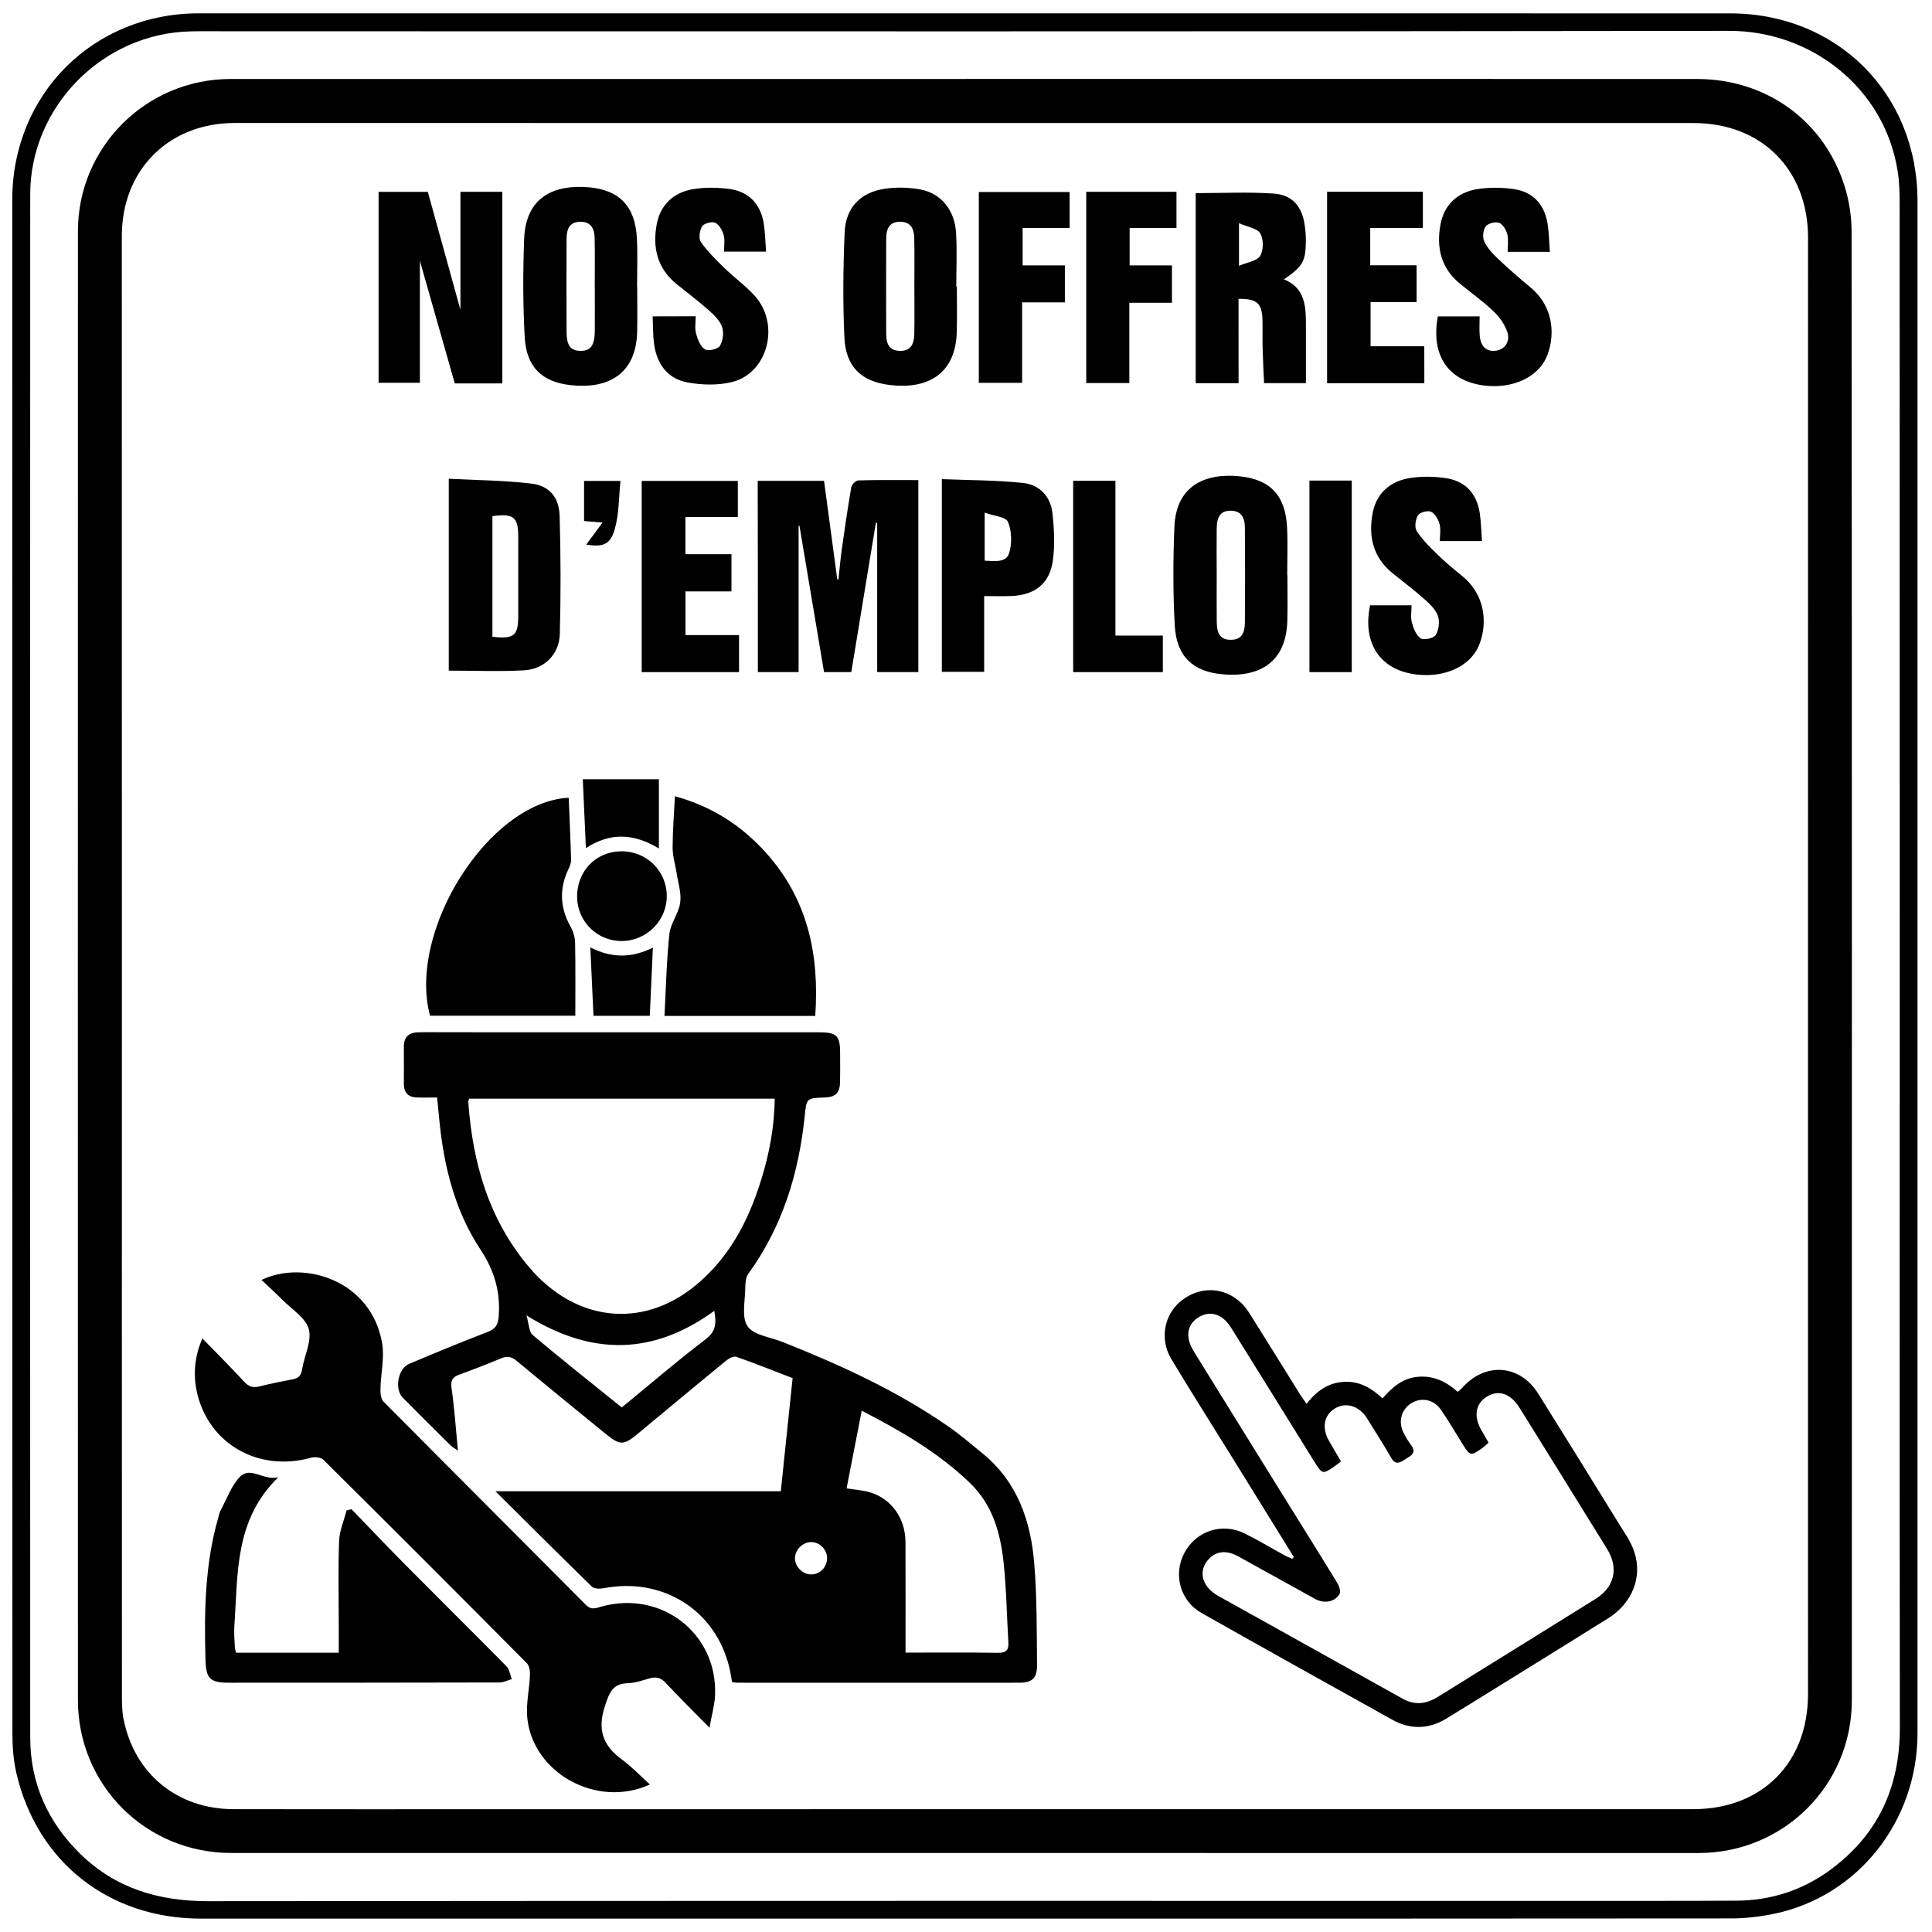
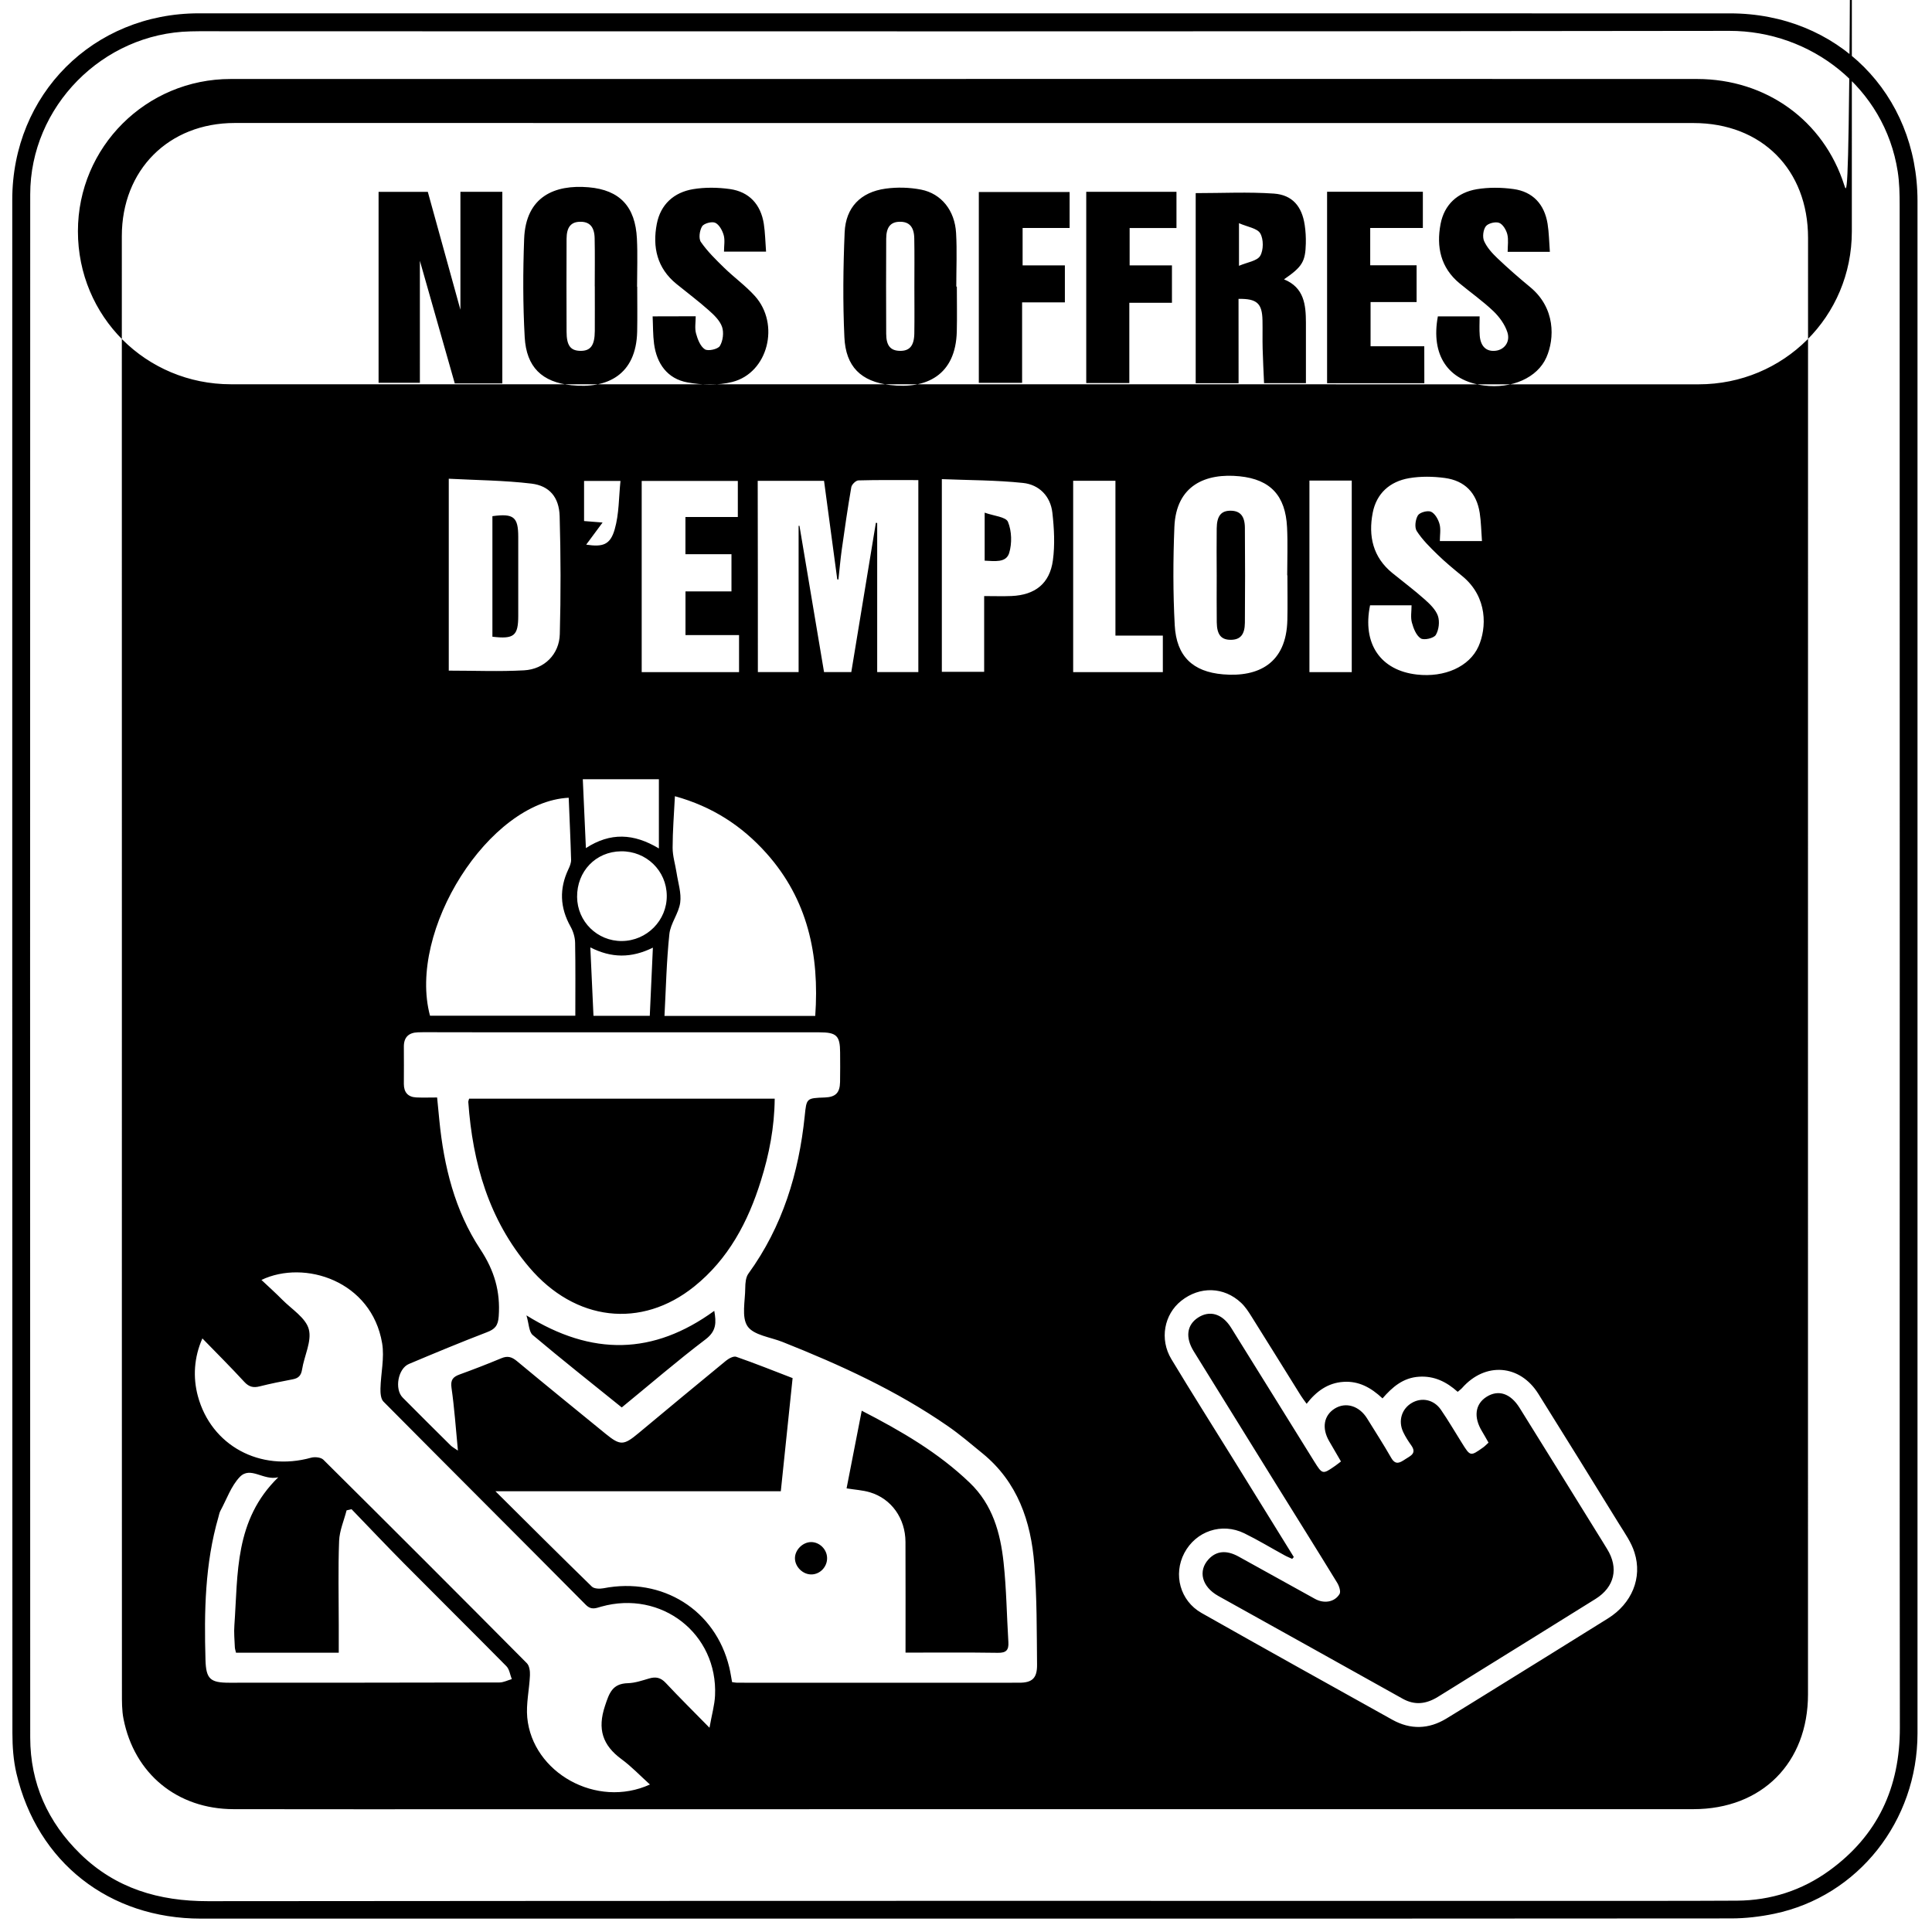
<svg xmlns="http://www.w3.org/2000/svg" version="1.1" id="Calque_1" x="0px" y="0px" viewBox="0 0 379.84 379.84" style="enable-background:new 0 0 379.84 379.84;" xml:space="preserve">
-   <path d="M376.99,39.53c0-21.11-15.78-36.9-36.86-36.9C239.78,2.62,139.44,2.62,39.09,2.62c-20.75,0-36.68,15.91-36.68,36.67  C2.41,139.78,2.4,240.27,2.44,340.75c0,2.64,0.19,5.34,0.79,7.9c4.1,17.5,18.24,28.56,36.29,28.56c49.92,0,99.84,0,149.76,0  c50.35,0,100.7,0.01,151.05-0.04c2.84,0,5.73-0.34,8.51-0.92c16.45-3.43,28.15-18.21,28.15-35.48  C377,240.36,377,139.94,376.99,39.53z M359.63,367.78c-5.36,3.88-11.46,5.85-18.12,5.9c-6.17,0.04-12.34,0.04-18.51,0.04  c-94.03,0-188.07-0.03-282.1,0.06c-9.64,0.01-18.14-2.49-25.1-9.28c-6.4-6.24-9.85-13.9-9.86-22.88  c-0.03-101.13-0.03-202.27,0-303.4c0-17.25,14.24-31.66,31.51-32.05c2.44-0.06,4.88-0.02,7.32-0.02c98.41,0,196.82,0.07,295.22-0.08  c15.98-0.03,30.55,11.14,33.11,27.66c0.34,2.18,0.38,4.43,0.38,6.64c0.02,49.85,0.02,99.7,0.02,149.55  c0,49.92-0.04,99.84,0.02,149.76C373.54,351.43,369.16,360.88,359.63,367.78z M362.6,36.43c-4.08-12.79-15.42-20.89-28.94-20.9  c-47.91-0.02-95.82-0.01-143.73-0.01c0,0,0,0,0,0.01c-48.2,0-96.39-0.01-144.59,0c-16.58,0-30.02,13.36-30.02,29.94  c-0.02,96.25-0.02,192.5,0,288.75c0,16.76,13.38,30.08,30.1,30.08c96.18,0.01,192.35,0.01,288.53,0.01  c16.73,0,30.13-13.32,30.13-30.05c0.02-96.25,0.02-192.5-0.05-288.75C364.03,42.48,363.53,39.32,362.6,36.43z M355.46,333.11  c0,13.46-9.05,22.57-22.52,22.58c-78.17,0.01-156.34,0.01-234.52,0.01c-17.5,0-35,0.03-52.5-0.01  c-11.08-0.02-19.52-6.96-21.64-17.76c-0.33-1.67-0.31-3.42-0.31-5.14c-0.02-47.69-0.01-95.38-0.01-143.08  c0-47.76,0-95.53-0.01-143.29c0-13,9.2-22.24,22.2-22.24c71.29,0,142.58,0.01,213.86,0.01c24.31,0,48.62,0,72.94,0  c13.42,0,22.52,9.18,22.52,22.57C355.45,142.2,355.46,237.65,355.46,333.11z M193.2,285.77c-2.27-1.86-4.51-3.78-6.92-5.44  c-10.07-6.96-21.13-12.01-32.46-16.51c-2.38-0.94-5.64-1.31-6.85-3.07c-1.22-1.79-0.46-4.97-0.45-7.55c0.01-0.94,0.1-2.08,0.62-2.8  c6.71-9.25,9.91-19.75,11.07-30.97c0.36-3.53,0.33-3.53,3.95-3.66c2.11-0.08,2.96-0.9,3-3.04c0.04-1.94,0.02-3.87,0.01-5.81  c-0.01-3.3-0.7-3.96-4.07-3.96c-24.6,0-49.19,0-73.79-0.01c-1.72,0-3.44-0.05-5.16,0.01c-1.78,0.06-2.77,0.95-2.75,2.84  c0.03,2.44,0,4.88,0,7.31c0,1.63,0.79,2.57,2.44,2.65c1.28,0.06,2.56,0.01,4.1,0.01c0.17,1.67,0.31,3.09,0.44,4.51  c0.89,9.02,3.04,17.75,8.05,25.33c2.77,4.19,3.97,8.3,3.62,13.19c-0.13,1.85-0.74,2.52-2.34,3.13c-5.14,1.97-10.23,4.09-15.31,6.23  c-2.15,0.9-2.88,4.94-1.23,6.61c3.13,3.16,6.28,6.29,9.44,9.42c0.32,0.31,0.74,0.53,1.42,1c-0.42-4.36-0.69-8.36-1.26-12.32  c-0.23-1.59,0.29-2.17,1.61-2.65c2.76-1,5.49-2.06,8.2-3.19c1.22-0.51,2.05-0.26,3.05,0.57c5.78,4.81,11.63,9.55,17.46,14.31  c2.85,2.32,3.53,2.29,6.43-0.13c5.73-4.77,11.46-9.54,17.22-14.26c0.54-0.44,1.48-0.95,2-0.77c3.69,1.28,7.32,2.74,11.09,4.19  c-0.78,7.48-1.53,14.73-2.32,22.25c-18.61,0-37.03,0-56.1,0c6.62,6.58,12.75,12.7,18.95,18.74c0.45,0.44,1.55,0.47,2.28,0.33  c11.59-2.26,22.03,4.27,24.74,15.55c0.23,0.95,0.37,1.93,0.55,2.9c0.42,0.05,0.69,0.12,0.97,0.12c18.5,0.01,37,0.02,55.5,0  c2.54,0,3.52-0.9,3.49-3.55c-0.07-6.58-0.01-13.19-0.54-19.74C202.69,299.11,200.07,291.39,193.2,285.77z M138.72,263.32  c-5.58,4.23-10.89,8.82-16.48,13.39c-5.98-4.82-11.81-9.44-17.5-14.23c-0.76-0.64-0.74-2.21-1.24-3.87  c12.91,8.04,24.97,7.8,36.93-0.89C140.83,260,140.88,261.68,138.72,263.32z M136.49,252.93c-10.42,8.38-23.42,6.86-32.44-3.77  c-7.94-9.35-11.13-20.5-11.98-32.49c-0.01-0.19,0.09-0.4,0.16-0.67c19.99,0,39.95,0,60.08,0c-0.05,5.63-1.09,10.96-2.72,16.15  C147.08,240.22,143.21,247.53,136.49,252.93z M159.61,309.54c-1.73,0.07-3.33-1.48-3.32-3.21c0.01-1.62,1.53-3.14,3.17-3.15  c1.66-0.01,3.12,1.42,3.15,3.11C162.65,308,161.29,309.48,159.61,309.54z M196.18,324.95c-5.93-0.09-11.87-0.04-18.15-0.04  c0-7.45,0.02-14.6-0.01-21.76c-0.02-4.63-2.76-8.5-7-9.76c-1.41-0.42-2.93-0.5-4.58-0.77c0.98-5.04,1.96-10.05,2.98-15.27  c7.82,4.03,15.08,8.25,21.25,14.18c4.49,4.31,6.01,9.84,6.64,15.67c0.56,5.19,0.62,10.43,0.94,15.64  C198.35,324.41,197.82,324.98,196.18,324.95z M118.21,315.87c-1.06,0.3-1.95,0.74-3.05-0.37c-13.23-13.34-26.54-26.6-39.77-39.94  c-0.53-0.53-0.61-1.7-0.59-2.56c0.07-2.97,0.81-6.04,0.33-8.9c-2.06-12.26-15.24-16.51-23.73-12.46c1.43,1.35,2.81,2.58,4.1,3.89  c1.86,1.88,4.61,3.56,5.21,5.8c0.63,2.34-0.9,5.24-1.32,7.91c-0.19,1.21-0.72,1.73-1.85,1.94c-2.18,0.41-4.36,0.85-6.51,1.39  c-1.24,0.31-2.09,0.1-3-0.89c-2.64-2.87-5.41-5.63-8.24-8.54c-1.64,3.7-1.89,7.62-0.89,11.33c2.63,9.75,12.21,14.92,22.27,12.12  c0.73-0.2,1.93-0.08,2.41,0.4c13.39,13.28,26.72,26.62,40,40c0.51,0.51,0.65,1.6,0.61,2.4c-0.12,2.77-0.78,5.56-0.53,8.28  c1.02,10.84,13.63,17.96,24.12,13.17c-1.97-1.78-3.65-3.56-5.59-4.98c-3.73-2.74-4.76-5.92-3.25-10.46c0.85-2.57,1.46-4.4,4.52-4.48  c1.4-0.04,2.81-0.53,4.18-0.93c1.3-0.38,2.27-0.17,3.24,0.87c2.64,2.82,5.39,5.54,8.61,8.82c0.45-2.56,1-4.43,1.09-6.32  C141.15,321.2,130.04,312.56,118.21,315.87z M318.32,299.62c-5.26-8.54-10.55-17.07-15.87-25.58c-3.63-5.81-10.44-6.32-14.99-1.16  c-0.22,0.25-0.51,0.45-0.87,0.76c-2.2-1.97-4.62-3.17-7.62-2.97c-3.11,0.2-5.23,2.03-7.16,4.26c-2.28-2.14-4.69-3.45-7.69-3.25  c-3.04,0.2-5.32,1.84-7.23,4.31c-0.51-0.71-0.86-1.15-1.15-1.62c-3.22-5.17-6.43-10.35-9.67-15.51c-0.6-0.96-1.24-1.95-2.06-2.72  c-3.38-3.18-8.12-3.3-11.77-0.4c-3.37,2.67-4.3,7.56-1.95,11.46c4.03,6.69,8.22,13.29,12.33,19.93c3.92,6.33,7.83,12.66,11.75,18.99  c-0.11,0.12-0.21,0.24-0.32,0.36c-0.5-0.23-1.02-0.43-1.5-0.7c-2.64-1.44-5.22-3.01-7.92-4.33c-4.44-2.16-9.52-0.42-11.79,3.89  c-2.21,4.21-0.83,9.39,3.39,11.78c12.47,7.05,24.99,14.02,37.51,20.99c3.56,1.98,7.14,1.88,10.62-0.23  c2.76-1.67,5.49-3.38,8.23-5.07c7.86-4.87,15.72-9.73,23.56-14.63c4.66-2.91,6.79-7.97,5.2-12.94  C320.74,303.25,319.45,301.44,318.32,299.62z M313.7,314.35c-8.2,5.13-16.44,10.21-24.66,15.32c-2.13,1.32-4.25,2.66-6.39,3.97  c-2.23,1.36-4.46,1.69-6.89,0.33c-12.06-6.76-24.16-13.46-36.24-20.2c-3.24-1.81-4.03-4.92-1.9-7.22c1.52-1.64,3.5-1.84,5.88-0.53  c5.02,2.77,10.03,5.56,15.04,8.33c1.76,0.97,3.85,0.66,4.82-0.96c0.29-0.48-0.08-1.59-0.47-2.22c-3.89-6.36-7.85-12.67-11.78-19  c-5.48-8.83-10.95-17.66-16.42-26.5c-1.68-2.72-1.36-5.17,0.83-6.61c2.3-1.51,4.78-0.8,6.51,1.96c5.46,8.75,10.89,17.53,16.34,26.29  c1.63,2.61,1.66,2.59,4.15,0.87c0.29-0.2,0.56-0.43,1.12-0.85c-0.78-1.34-1.55-2.66-2.32-3.99c-1.49-2.57-1.06-5.05,1.08-6.4  c2.18-1.36,4.84-0.56,6.39,1.95c1.58,2.56,3.22,5.09,4.71,7.7c0.88,1.55,1.74,0.98,2.78,0.3c1.02-0.67,2.32-1.13,1.17-2.74  c-0.58-0.81-1.13-1.67-1.56-2.57c-1.06-2.22-0.32-4.61,1.71-5.78c1.95-1.12,4.31-0.64,5.69,1.36c1.46,2.12,2.76,4.36,4.13,6.54  c1.65,2.65,1.66,2.65,4.16,0.88c0.34-0.24,0.63-0.55,1.07-0.95c-0.5-0.87-0.87-1.56-1.28-2.23c-1.7-2.79-1.36-5.37,0.91-6.79  c2.3-1.44,4.68-0.69,6.47,2.17c5.09,8.15,10.13,16.32,15.19,24.48c0.68,1.1,1.37,2.19,2.03,3.29  C318.28,308.28,317.44,312.01,313.7,314.35z M79.37,307.32c-3.46-3.49-6.84-7.07-10.25-10.6c-0.33,0.07-0.65,0.14-0.98,0.22  c-0.51,2-1.39,3.99-1.47,6.01c-0.21,5.51-0.07,11.04-0.07,16.56c0,1.77,0,3.54,0,5.42c-6.89,0-13.52,0-20.2,0  c-0.09-0.41-0.22-0.75-0.23-1.1c-0.06-1.43-0.2-2.87-0.09-4.29c0.73-10.12-0.02-20.68,8.63-29.1c-2.95,0.72-5.45-2.26-7.57-0.06  c-1.71,1.79-2.58,4.39-3.8,6.64c-0.2,0.37-0.28,0.81-0.39,1.22c-2.67,9.21-2.82,18.65-2.55,28.12c0.11,3.73,0.93,4.47,4.67,4.47  c17.71-0.01,35.41,0,53.12-0.05c0.81,0,1.62-0.43,2.43-0.66c-0.34-0.86-0.46-1.93-1.06-2.54C92.85,320.79,86.08,314.09,79.37,307.32  z M149,132.13c2.73,0,5.29,0,8.01,0c0-9.66,0-19.21,0-28.75c0.06,0,0.11,0,0.17,0c1.62,9.61,3.23,19.23,4.83,28.75  c2.01,0,3.63,0,5.36,0c1.62-9.85,3.22-19.59,4.83-29.34c0.09,0.01,0.18,0.02,0.26,0.03c0,4.87,0,9.73,0,14.6c0,4.91,0,9.82,0,14.71  c2.9,0,5.45,0,8.09,0c0-12.57,0-25.02,0-37.74c-4.06,0-7.93-0.05-11.79,0.06c-0.49,0.01-1.3,0.8-1.39,1.33  c-0.71,4.09-1.3,8.2-1.88,12.31c-0.27,1.94-0.43,3.9-0.65,5.85c-0.08-0.01-0.15-0.03-0.23-0.04c-0.87-6.47-1.74-12.94-2.6-19.37  c-4.55,0-8.82,0-13.04,0C149,107.18,149,119.68,149,132.13z M150.67,167.74c-4.82-5.39-10.65-9.18-17.98-11.2  c-0.18,3.61-0.45,6.87-0.45,10.14c0,1.64,0.53,3.29,0.78,4.93c0.3,1.96,0.97,3.98,0.71,5.86c-0.29,2.12-1.91,4.07-2.13,6.18  c-0.56,5.31-0.67,10.66-0.96,16.09c10.05,0,19.78,0,29.64,0C161.13,187.68,158.79,176.82,150.67,167.74z M84.54,199.69  c9.72,0,19.42,0,28.57,0c0-4.88,0.05-9.6-0.04-14.33c-0.02-1.08-0.37-2.25-0.9-3.19c-2.09-3.73-2.24-7.45-0.41-11.3  c0.27-0.56,0.53-1.21,0.52-1.81c-0.11-4.07-0.31-8.15-0.47-12.22C96.1,157.63,80.07,182.99,84.54,199.69z M82.55,51.27  c2.14,7.51,4.5,15.81,6.86,24.11c3.21,0,6.2,0,9.35,0c0-12.71,0-25.2,0-37.67c-2.86,0-5.54,0-8.24,0c0,7.72,0,15.3,0,23.19  c-2.19-7.93-4.3-15.55-6.41-23.18c-3.31,0-6.49,0-9.68,0c0,12.6,0,25.04,0,37.54c2.85,0,5.58,0,8.12,0  C82.55,66.88,82.55,58.67,82.55,51.27z M243.5,58.76c3.62-0.06,4.64,0.88,4.71,4.2c0.04,1.86-0.02,3.73,0.03,5.59  c0.06,2.25,0.18,4.5,0.28,6.78c3.16,0,5.92,0,8.23,0c0-4.05,0.01-7.97,0-11.89c-0.01-3.53-0.35-6.91-4.31-8.52  c3.58-2.46,4.21-3.48,4.29-7.06c0.03-1.21-0.04-2.44-0.22-3.63c-0.54-3.63-2.4-5.91-6.06-6.17c-5.04-0.35-10.13-0.09-15.37-0.09  c0,12.39,0,24.87,0,37.37c2.84,0,5.53,0,8.43,0C243.5,69.71,243.5,64.23,243.5,58.76z M243.59,43.88c1.68,0.74,3.59,0.99,4.18,2  c0.67,1.14,0.66,3.29-0.01,4.42c-0.61,1.02-2.52,1.25-4.17,1.96C243.59,49.26,243.59,46.94,243.59,43.88z M110.06,124.67  c0.21-7.73,0.19-15.47-0.03-23.2c-0.11-3.69-1.99-5.96-5.54-6.39c-5.35-0.64-10.78-0.67-16.26-0.96c0,12.98,0,25.42,0,37.73  c5.1,0,9.97,0.21,14.81-0.06C107.02,131.57,109.96,128.63,110.06,124.67z M96.81,125.18c0-7.9,0-15.81,0-23.7  c4.19-0.57,5.08,0.16,5.08,4.1c0,5.16,0.01,10.32,0,15.48C101.89,125,101.06,125.69,96.81,125.18z M112.36,75.74  c7,0.73,12.72-2.01,12.91-10.56c0.06-2.94,0.01-5.88,0.01-8.81c-0.01,0-0.02,0-0.03,0c0-3.15,0.13-6.31-0.03-9.46  c-0.31-6.26-3.33-9.56-9.49-10.09c-6.63-0.57-12.37,1.78-12.68,10.15c-0.24,6.44-0.25,12.9,0.11,19.33  C103.49,72.16,106.54,75.14,112.36,75.74z M111.39,46.96c0.01-2.33,0.88-3.34,2.68-3.36c1.84-0.02,2.79,0.98,2.84,3.24  c0.07,3.15,0.02,6.3,0.02,9.45c0,0,0,0,0.01,0c0,2.93,0.02,5.87,0,8.8c-0.02,2.83-0.83,3.92-2.84,3.89  c-1.94-0.03-2.71-1.05-2.71-3.78C111.37,59.13,111.36,53.05,111.39,46.96z M175,75.7c7.12,0.85,12.91-1.93,13.11-10.54  c0.07-2.94,0.01-5.88,0.01-8.81c-0.04,0-0.08,0-0.11,0c0-3.51,0.16-7.03-0.04-10.53c-0.25-4.43-2.88-7.75-6.88-8.54  c-2.27-0.44-4.71-0.51-7-0.19c-4.88,0.68-7.82,3.68-8.03,8.6c-0.29,6.86-0.37,13.75-0.05,20.61C166.27,72.07,169.26,75.02,175,75.7z   M174.23,46.94c0.01-2.32,0.89-3.33,2.7-3.34c1.83-0.01,2.78,1,2.82,3.27c0.06,3.15,0.02,6.3,0.02,9.45c0,3.08,0.04,6.16-0.01,9.23  c-0.04,2.45-0.94,3.47-2.85,3.43c-1.83-0.04-2.67-1.01-2.68-3.36C174.2,59.39,174.2,53.17,174.23,46.94z M230.96,122.95  c0.33,6.06,3.53,9.13,9.5,9.63c6.89,0.58,12.44-2.1,12.64-10.66c0.07-2.94,0.01-5.88,0.01-8.81c-0.01,0-0.02,0-0.04,0  c0-3.15,0.13-6.31-0.03-9.46c-0.31-6.17-3.23-9.39-9.33-10.01c-6.64-0.67-12.49,1.74-12.82,9.97  C230.63,110.06,230.61,116.52,230.96,122.95z M239.21,103.89c0.03-2.48,0.88-3.51,2.79-3.48c1.81,0.03,2.73,1.04,2.75,3.34  c0.05,6.23,0.05,12.45,0,18.68c-0.02,2.34-0.9,3.33-2.71,3.36c-1.93,0.03-2.79-0.97-2.82-3.44c-0.04-3.08-0.01-6.15-0.01-9.23  C239.2,110.04,239.17,106.96,239.21,103.89z M291.74,75.79c5.47,0.7,10.52-1.51,12.29-5.53c1.63-3.7,1.8-9.7-3.2-13.82  c-2.21-1.82-4.37-3.71-6.45-5.69c-1.02-0.97-2.04-2.1-2.6-3.36c-0.35-0.8-0.18-2.21,0.34-2.9c0.45-0.59,1.88-0.95,2.61-0.68  c0.73,0.27,1.39,1.38,1.61,2.24c0.27,1.06,0.07,2.24,0.07,3.46c2.8,0,5.35,0,8.3,0c-0.15-1.99-0.17-3.77-0.45-5.52  c-0.62-3.83-2.9-6.3-6.69-6.82c-2.37-0.33-4.88-0.36-7.23,0.03c-3.78,0.64-6.39,3.02-7.12,6.85c-0.85,4.47,0.01,8.58,3.74,11.66  c2.21,1.83,4.57,3.49,6.64,5.46c1.18,1.13,2.27,2.62,2.76,4.16c0.61,1.91-0.62,3.44-2.32,3.63c-1.8,0.21-2.95-0.83-3.12-2.99  c-0.1-1.25-0.02-2.51-0.02-3.77c-2.98,0-5.6,0-8.21,0C281.27,69.82,284.68,74.88,291.74,75.79z M269.88,100.83  c-0.88,4.56,0.03,8.71,3.85,11.82c2.11,1.72,4.3,3.35,6.33,5.16c1.05,0.93,2.2,2.03,2.64,3.28c0.38,1.11,0.19,2.75-0.42,3.75  c-0.39,0.64-2.32,1.08-2.96,0.67c-0.89-0.58-1.43-1.97-1.74-3.12c-0.28-1.04-0.06-2.22-0.06-3.38c-2.93,0-5.55,0-8.16,0  c-1.55,7.54,2.04,12.8,9.21,13.61c5.45,0.62,10.31-1.55,12.1-5.51c1.62-3.61,1.87-9.7-3.16-13.83c-1.66-1.36-3.33-2.73-4.87-4.23  c-1.48-1.44-2.99-2.92-4.1-4.64c-0.47-0.72-0.27-2.28,0.23-3.09c0.37-0.59,1.92-1.01,2.58-0.71c0.78,0.36,1.42,1.5,1.67,2.43  c0.28,1.03,0.06,2.2,0.06,3.33c2.87,0,5.36,0,8.28,0c-0.15-2-0.17-3.78-0.44-5.53c-0.62-3.93-2.9-6.33-6.87-6.87  c-2.3-0.31-4.73-0.35-7.01,0.04C273.26,94.66,270.62,96.99,269.88,100.83z M128.31,62.2c0.09,1.87,0.05,3.65,0.28,5.39  c0.52,3.92,2.63,6.87,6.54,7.59c2.87,0.53,6.07,0.62,8.86-0.09c7.02-1.79,9.42-11.38,4.4-16.92c-1.82-2.01-4.06-3.62-6.01-5.52  c-1.63-1.59-3.29-3.21-4.58-5.07c-0.48-0.69-0.26-2.28,0.24-3.08c0.37-0.59,1.92-1,2.58-0.7c0.78,0.36,1.4,1.51,1.66,2.43  c0.28,0.98,0.06,2.1,0.06,3.24c2.81,0,5.42,0,8.27,0c-0.15-1.93-0.17-3.71-0.44-5.46c-0.6-3.83-2.89-6.31-6.67-6.84  c-2.37-0.33-4.88-0.37-7.23,0.02c-3.78,0.63-6.4,3-7.14,6.83c-0.88,4.56,0.05,8.71,3.87,11.81c2.11,1.72,4.3,3.35,6.33,5.16  c1.05,0.93,2.2,2.03,2.63,3.28c0.38,1.11,0.18,2.75-0.43,3.75c-0.39,0.64-2.33,1.07-2.96,0.65c-0.89-0.58-1.42-1.98-1.73-3.12  c-0.28-1.04-0.06-2.22-0.06-3.37C133.86,62.2,131.24,62.2,128.31,62.2z M201.14,94.95c-5.29-0.56-10.65-0.53-15.97-0.75  c0,12.98,0,25.47,0,37.88c2.85,0,5.53,0,8.32,0c0-4.97,0-9.77,0-14.89c1.98,0,3.69,0.06,5.39-0.01c4.61-0.2,7.5-2.44,8.12-7  c0.42-3.07,0.25-6.28-0.1-9.38C206.53,97.53,204.28,95.28,201.14,94.95z M198.41,108.72c-0.6,1.97-2.87,1.59-4.82,1.51  c0-3.08,0-5.9,0-9.44c1.79,0.65,4.17,0.82,4.58,1.81C198.92,104.41,198.98,106.84,198.41,108.72z M145.3,124.86  c-3.63,0-7.11,0-10.53,0c0-2.96,0-5.71,0-8.59c3.09,0,6.01,0,9.04,0c0-2.46,0-4.78,0-7.31c-3.12,0-6.09,0-9.05,0  c0-2.53,0-4.84,0-7.31c3.51,0,6.85,0,10.3,0c0-2.48,0-4.8,0-7.1c-6.4,0-12.66,0-18.9,0c0,12.61,0,25.05,0,37.59  c6.39,0,12.67,0,19.14,0C145.3,129.69,145.3,127.38,145.3,124.86z M280.02,68.08c-3.62,0-7.09,0-10.56,0c0-2.97,0-5.71,0-8.69  c3.13,0,6.1,0,9.05,0c0-2.5,0-4.76,0-7.24c-3.12,0-6.09,0-9.12,0c0-2.49,0-4.75,0-7.33c3.59,0,6.94,0,10.35,0c0-2.49,0-4.81,0-7.12  c-6.38,0-12.59,0-18.83,0c0,12.62,0,25.12,0,37.64c6.45,0,12.73,0,19.12,0C280.02,72.92,280.02,70.61,280.02,68.08z M222.03,59.53  c2.89,0,5.54,0,8.38,0c0-2.57,0-4.88,0-7.36c-2.85,0-5.55,0-8.32,0c0-2.49,0-4.8,0-7.34c3.17,0,6.21,0,9.21,0c0-2.54,0-4.86,0-7.12  c-6.03,0-11.88,0-17.74,0c0,12.62,0,25.12,0,37.6c2.85,0,5.54,0,8.47,0C222.03,70,222.03,64.81,222.03,59.53z M192.44,75.27  c2.86,0,5.6,0,8.51,0c0-5.31,0-10.44,0-15.82c2.92,0,5.67,0,8.41,0c0-2.52,0-4.78,0-7.28c-2.86,0-5.61,0-8.31,0  c0-2.57,0-4.88,0-7.35c3.16,0,6.15,0,9.24,0c0-2.42,0-4.68,0-7.07c-6.08,0-11.98,0-17.85,0C192.44,50.37,192.44,62.81,192.44,75.27z   M219.3,94.52c-2.94,0-5.63,0-8.31,0c0,12.63,0,25.13,0,37.62c5.96,0,11.74,0,17.63,0c0-2.42,0-4.74,0-7.18c-3.07,0-6,0-9.32,0  C219.3,114.63,219.3,104.56,219.3,94.52z M265.76,94.48c-2.81,0-5.5,0-8.32,0c0,12.68,0,25.17,0,37.66c2.85,0,5.54,0,8.32,0  C265.76,119.55,265.76,107.06,265.76,94.48z M131.09,176.09c-0.04-4.91-4.03-8.78-8.99-8.72c-4.97,0.06-8.69,3.93-8.64,8.99  c0.05,4.83,3.98,8.69,8.81,8.65C127.17,184.97,131.14,180.96,131.09,176.09z M115.19,166.74c4.81-3.12,9.4-2.91,14.35,0.07  c0-4.77,0-9.14,0-13.61c-4.86,0-9.78,0-14.96,0C114.78,157.79,114.98,162.11,115.19,166.74z M116.06,186.26  c0.21,4.6,0.41,8.93,0.62,13.45c3.8,0,7.35,0,11.07,0c0.2-4.44,0.4-8.77,0.61-13.4C124.14,188.4,120.21,188.38,116.06,186.26z   M120.85,104.08c0.88-3.04,0.8-6.36,1.14-9.53c-2.8,0-4.99,0-7.16,0c0,2.71,0,5.27,0,7.89c1.12,0.09,2.13,0.17,3.64,0.29  c-1.25,1.68-2.23,3.01-3.22,4.35C118.5,107.57,119.97,107.14,120.85,104.08z" />
+   <path d="M376.99,39.53c0-21.11-15.78-36.9-36.86-36.9C239.78,2.62,139.44,2.62,39.09,2.62c-20.75,0-36.68,15.91-36.68,36.67  C2.41,139.78,2.4,240.27,2.44,340.75c0,2.64,0.19,5.34,0.79,7.9c4.1,17.5,18.24,28.56,36.29,28.56c49.92,0,99.84,0,149.76,0  c50.35,0,100.7,0.01,151.05-0.04c2.84,0,5.73-0.34,8.51-0.92c16.45-3.43,28.15-18.21,28.15-35.48  C377,240.36,377,139.94,376.99,39.53z M359.63,367.78c-5.36,3.88-11.46,5.85-18.12,5.9c-6.17,0.04-12.34,0.04-18.51,0.04  c-94.03,0-188.07-0.03-282.1,0.06c-9.64,0.01-18.14-2.49-25.1-9.28c-6.4-6.24-9.85-13.9-9.86-22.88  c-0.03-101.13-0.03-202.27,0-303.4c0-17.25,14.24-31.66,31.51-32.05c2.44-0.06,4.88-0.02,7.32-0.02c98.41,0,196.82,0.07,295.22-0.08  c15.98-0.03,30.55,11.14,33.11,27.66c0.34,2.18,0.38,4.43,0.38,6.64c0.02,49.85,0.02,99.7,0.02,149.55  c0,49.92-0.04,99.84,0.02,149.76C373.54,351.43,369.16,360.88,359.63,367.78z M362.6,36.43c-4.08-12.79-15.42-20.89-28.94-20.9  c-47.91-0.02-95.82-0.01-143.73-0.01c0,0,0,0,0,0.01c-48.2,0-96.39-0.01-144.59,0c-16.58,0-30.02,13.36-30.02,29.94  c0,16.76,13.38,30.08,30.1,30.08c96.18,0.01,192.35,0.01,288.53,0.01  c16.73,0,30.13-13.32,30.13-30.05c0.02-96.25,0.02-192.5-0.05-288.75C364.03,42.48,363.53,39.32,362.6,36.43z M355.46,333.11  c0,13.46-9.05,22.57-22.52,22.58c-78.17,0.01-156.34,0.01-234.52,0.01c-17.5,0-35,0.03-52.5-0.01  c-11.08-0.02-19.52-6.96-21.64-17.76c-0.33-1.67-0.31-3.42-0.31-5.14c-0.02-47.69-0.01-95.38-0.01-143.08  c0-47.76,0-95.53-0.01-143.29c0-13,9.2-22.24,22.2-22.24c71.29,0,142.58,0.01,213.86,0.01c24.31,0,48.62,0,72.94,0  c13.42,0,22.52,9.18,22.52,22.57C355.45,142.2,355.46,237.65,355.46,333.11z M193.2,285.77c-2.27-1.86-4.51-3.78-6.92-5.44  c-10.07-6.96-21.13-12.01-32.46-16.51c-2.38-0.94-5.64-1.31-6.85-3.07c-1.22-1.79-0.46-4.97-0.45-7.55c0.01-0.94,0.1-2.08,0.62-2.8  c6.71-9.25,9.91-19.75,11.07-30.97c0.36-3.53,0.33-3.53,3.95-3.66c2.11-0.08,2.96-0.9,3-3.04c0.04-1.94,0.02-3.87,0.01-5.81  c-0.01-3.3-0.7-3.96-4.07-3.96c-24.6,0-49.19,0-73.79-0.01c-1.72,0-3.44-0.05-5.16,0.01c-1.78,0.06-2.77,0.95-2.75,2.84  c0.03,2.44,0,4.88,0,7.31c0,1.63,0.79,2.57,2.44,2.65c1.28,0.06,2.56,0.01,4.1,0.01c0.17,1.67,0.31,3.09,0.44,4.51  c0.89,9.02,3.04,17.75,8.05,25.33c2.77,4.19,3.97,8.3,3.62,13.19c-0.13,1.85-0.74,2.52-2.34,3.13c-5.14,1.97-10.23,4.09-15.31,6.23  c-2.15,0.9-2.88,4.94-1.23,6.61c3.13,3.16,6.28,6.29,9.44,9.42c0.32,0.31,0.74,0.53,1.42,1c-0.42-4.36-0.69-8.36-1.26-12.32  c-0.23-1.59,0.29-2.17,1.61-2.65c2.76-1,5.49-2.06,8.2-3.19c1.22-0.51,2.05-0.26,3.05,0.57c5.78,4.81,11.63,9.55,17.46,14.31  c2.85,2.32,3.53,2.29,6.43-0.13c5.73-4.77,11.46-9.54,17.22-14.26c0.54-0.44,1.48-0.95,2-0.77c3.69,1.28,7.32,2.74,11.09,4.19  c-0.78,7.48-1.53,14.73-2.32,22.25c-18.61,0-37.03,0-56.1,0c6.62,6.58,12.75,12.7,18.95,18.74c0.45,0.44,1.55,0.47,2.28,0.33  c11.59-2.26,22.03,4.27,24.74,15.55c0.23,0.95,0.37,1.93,0.55,2.9c0.42,0.05,0.69,0.12,0.97,0.12c18.5,0.01,37,0.02,55.5,0  c2.54,0,3.52-0.9,3.49-3.55c-0.07-6.58-0.01-13.19-0.54-19.74C202.69,299.11,200.07,291.39,193.2,285.77z M138.72,263.32  c-5.58,4.23-10.89,8.82-16.48,13.39c-5.98-4.82-11.81-9.44-17.5-14.23c-0.76-0.64-0.74-2.21-1.24-3.87  c12.91,8.04,24.97,7.8,36.93-0.89C140.83,260,140.88,261.68,138.72,263.32z M136.49,252.93c-10.42,8.38-23.42,6.86-32.44-3.77  c-7.94-9.35-11.13-20.5-11.98-32.49c-0.01-0.19,0.09-0.4,0.16-0.67c19.99,0,39.95,0,60.08,0c-0.05,5.63-1.09,10.96-2.72,16.15  C147.08,240.22,143.21,247.53,136.49,252.93z M159.61,309.54c-1.73,0.07-3.33-1.48-3.32-3.21c0.01-1.62,1.53-3.14,3.17-3.15  c1.66-0.01,3.12,1.42,3.15,3.11C162.65,308,161.29,309.48,159.61,309.54z M196.18,324.95c-5.93-0.09-11.87-0.04-18.15-0.04  c0-7.45,0.02-14.6-0.01-21.76c-0.02-4.63-2.76-8.5-7-9.76c-1.41-0.42-2.93-0.5-4.58-0.77c0.98-5.04,1.96-10.05,2.98-15.27  c7.82,4.03,15.08,8.25,21.25,14.18c4.49,4.31,6.01,9.84,6.64,15.67c0.56,5.19,0.62,10.43,0.94,15.64  C198.35,324.41,197.82,324.98,196.18,324.95z M118.21,315.87c-1.06,0.3-1.95,0.74-3.05-0.37c-13.23-13.34-26.54-26.6-39.77-39.94  c-0.53-0.53-0.61-1.7-0.59-2.56c0.07-2.97,0.81-6.04,0.33-8.9c-2.06-12.26-15.24-16.51-23.73-12.46c1.43,1.35,2.81,2.58,4.1,3.89  c1.86,1.88,4.61,3.56,5.21,5.8c0.63,2.34-0.9,5.24-1.32,7.91c-0.19,1.21-0.72,1.73-1.85,1.94c-2.18,0.41-4.36,0.85-6.51,1.39  c-1.24,0.31-2.09,0.1-3-0.89c-2.64-2.87-5.41-5.63-8.24-8.54c-1.64,3.7-1.89,7.62-0.89,11.33c2.63,9.75,12.21,14.92,22.27,12.12  c0.73-0.2,1.93-0.08,2.41,0.4c13.39,13.28,26.72,26.62,40,40c0.51,0.51,0.65,1.6,0.61,2.4c-0.12,2.77-0.78,5.56-0.53,8.28  c1.02,10.84,13.63,17.96,24.12,13.17c-1.97-1.78-3.65-3.56-5.59-4.98c-3.73-2.74-4.76-5.92-3.25-10.46c0.85-2.57,1.46-4.4,4.52-4.48  c1.4-0.04,2.81-0.53,4.18-0.93c1.3-0.38,2.27-0.17,3.24,0.87c2.64,2.82,5.39,5.54,8.61,8.82c0.45-2.56,1-4.43,1.09-6.32  C141.15,321.2,130.04,312.56,118.21,315.87z M318.32,299.62c-5.26-8.54-10.55-17.07-15.87-25.58c-3.63-5.81-10.44-6.32-14.99-1.16  c-0.22,0.25-0.51,0.45-0.87,0.76c-2.2-1.97-4.62-3.17-7.62-2.97c-3.11,0.2-5.23,2.03-7.16,4.26c-2.28-2.14-4.69-3.45-7.69-3.25  c-3.04,0.2-5.32,1.84-7.23,4.31c-0.51-0.71-0.86-1.15-1.15-1.62c-3.22-5.17-6.43-10.35-9.67-15.51c-0.6-0.96-1.24-1.95-2.06-2.72  c-3.38-3.18-8.12-3.3-11.77-0.4c-3.37,2.67-4.3,7.56-1.95,11.46c4.03,6.69,8.22,13.29,12.33,19.93c3.92,6.33,7.83,12.66,11.75,18.99  c-0.11,0.12-0.21,0.24-0.32,0.36c-0.5-0.23-1.02-0.43-1.5-0.7c-2.64-1.44-5.22-3.01-7.92-4.33c-4.44-2.16-9.52-0.42-11.79,3.89  c-2.21,4.21-0.83,9.39,3.39,11.78c12.47,7.05,24.99,14.02,37.51,20.99c3.56,1.98,7.14,1.88,10.62-0.23  c2.76-1.67,5.49-3.38,8.23-5.07c7.86-4.87,15.72-9.73,23.56-14.63c4.66-2.91,6.79-7.97,5.2-12.94  C320.74,303.25,319.45,301.44,318.32,299.62z M313.7,314.35c-8.2,5.13-16.44,10.21-24.66,15.32c-2.13,1.32-4.25,2.66-6.39,3.97  c-2.23,1.36-4.46,1.69-6.89,0.33c-12.06-6.76-24.16-13.46-36.24-20.2c-3.24-1.81-4.03-4.92-1.9-7.22c1.52-1.64,3.5-1.84,5.88-0.53  c5.02,2.77,10.03,5.56,15.04,8.33c1.76,0.97,3.85,0.66,4.82-0.96c0.29-0.48-0.08-1.59-0.47-2.22c-3.89-6.36-7.85-12.67-11.78-19  c-5.48-8.83-10.95-17.66-16.42-26.5c-1.68-2.72-1.36-5.17,0.83-6.61c2.3-1.51,4.78-0.8,6.51,1.96c5.46,8.75,10.89,17.53,16.34,26.29  c1.63,2.61,1.66,2.59,4.15,0.87c0.29-0.2,0.56-0.43,1.12-0.85c-0.78-1.34-1.55-2.66-2.32-3.99c-1.49-2.57-1.06-5.05,1.08-6.4  c2.18-1.36,4.84-0.56,6.39,1.95c1.58,2.56,3.22,5.09,4.71,7.7c0.88,1.55,1.74,0.98,2.78,0.3c1.02-0.67,2.32-1.13,1.17-2.74  c-0.58-0.81-1.13-1.67-1.56-2.57c-1.06-2.22-0.32-4.61,1.71-5.78c1.95-1.12,4.31-0.64,5.69,1.36c1.46,2.12,2.76,4.36,4.13,6.54  c1.65,2.65,1.66,2.65,4.16,0.88c0.34-0.24,0.63-0.55,1.07-0.95c-0.5-0.87-0.87-1.56-1.28-2.23c-1.7-2.79-1.36-5.37,0.91-6.79  c2.3-1.44,4.68-0.69,6.47,2.17c5.09,8.15,10.13,16.32,15.19,24.48c0.68,1.1,1.37,2.19,2.03,3.29  C318.28,308.28,317.44,312.01,313.7,314.35z M79.37,307.32c-3.46-3.49-6.84-7.07-10.25-10.6c-0.33,0.07-0.65,0.14-0.98,0.22  c-0.51,2-1.39,3.99-1.47,6.01c-0.21,5.51-0.07,11.04-0.07,16.56c0,1.77,0,3.54,0,5.42c-6.89,0-13.52,0-20.2,0  c-0.09-0.41-0.22-0.75-0.23-1.1c-0.06-1.43-0.2-2.87-0.09-4.29c0.73-10.12-0.02-20.68,8.63-29.1c-2.95,0.72-5.45-2.26-7.57-0.06  c-1.71,1.79-2.58,4.39-3.8,6.64c-0.2,0.37-0.28,0.81-0.39,1.22c-2.67,9.21-2.82,18.65-2.55,28.12c0.11,3.73,0.93,4.47,4.67,4.47  c17.71-0.01,35.41,0,53.12-0.05c0.81,0,1.62-0.43,2.43-0.66c-0.34-0.86-0.46-1.93-1.06-2.54C92.85,320.79,86.08,314.09,79.37,307.32  z M149,132.13c2.73,0,5.29,0,8.01,0c0-9.66,0-19.21,0-28.75c0.06,0,0.11,0,0.17,0c1.62,9.61,3.23,19.23,4.83,28.75  c2.01,0,3.63,0,5.36,0c1.62-9.85,3.22-19.59,4.83-29.34c0.09,0.01,0.18,0.02,0.26,0.03c0,4.87,0,9.73,0,14.6c0,4.91,0,9.82,0,14.71  c2.9,0,5.45,0,8.09,0c0-12.57,0-25.02,0-37.74c-4.06,0-7.93-0.05-11.79,0.06c-0.49,0.01-1.3,0.8-1.39,1.33  c-0.71,4.09-1.3,8.2-1.88,12.31c-0.27,1.94-0.43,3.9-0.65,5.85c-0.08-0.01-0.15-0.03-0.23-0.04c-0.87-6.47-1.74-12.94-2.6-19.37  c-4.55,0-8.82,0-13.04,0C149,107.18,149,119.68,149,132.13z M150.67,167.74c-4.82-5.39-10.65-9.18-17.98-11.2  c-0.18,3.61-0.45,6.87-0.45,10.14c0,1.64,0.53,3.29,0.78,4.93c0.3,1.96,0.97,3.98,0.71,5.86c-0.29,2.12-1.91,4.07-2.13,6.18  c-0.56,5.31-0.67,10.66-0.96,16.09c10.05,0,19.78,0,29.64,0C161.13,187.68,158.79,176.82,150.67,167.74z M84.54,199.69  c9.72,0,19.42,0,28.57,0c0-4.88,0.05-9.6-0.04-14.33c-0.02-1.08-0.37-2.25-0.9-3.19c-2.09-3.73-2.24-7.45-0.41-11.3  c0.27-0.56,0.53-1.21,0.52-1.81c-0.11-4.07-0.31-8.15-0.47-12.22C96.1,157.63,80.07,182.99,84.54,199.69z M82.55,51.27  c2.14,7.51,4.5,15.81,6.86,24.11c3.21,0,6.2,0,9.35,0c0-12.71,0-25.2,0-37.67c-2.86,0-5.54,0-8.24,0c0,7.72,0,15.3,0,23.19  c-2.19-7.93-4.3-15.55-6.41-23.18c-3.31,0-6.49,0-9.68,0c0,12.6,0,25.04,0,37.54c2.85,0,5.58,0,8.12,0  C82.55,66.88,82.55,58.67,82.55,51.27z M243.5,58.76c3.62-0.06,4.64,0.88,4.71,4.2c0.04,1.86-0.02,3.73,0.03,5.59  c0.06,2.25,0.18,4.5,0.28,6.78c3.16,0,5.92,0,8.23,0c0-4.05,0.01-7.97,0-11.89c-0.01-3.53-0.35-6.91-4.31-8.52  c3.58-2.46,4.21-3.48,4.29-7.06c0.03-1.21-0.04-2.44-0.22-3.63c-0.54-3.63-2.4-5.91-6.06-6.17c-5.04-0.35-10.13-0.09-15.37-0.09  c0,12.39,0,24.87,0,37.37c2.84,0,5.53,0,8.43,0C243.5,69.71,243.5,64.23,243.5,58.76z M243.59,43.88c1.68,0.74,3.59,0.99,4.18,2  c0.67,1.14,0.66,3.29-0.01,4.42c-0.61,1.02-2.52,1.25-4.17,1.96C243.59,49.26,243.59,46.94,243.59,43.88z M110.06,124.67  c0.21-7.73,0.19-15.47-0.03-23.2c-0.11-3.69-1.99-5.96-5.54-6.39c-5.35-0.64-10.78-0.67-16.26-0.96c0,12.98,0,25.42,0,37.73  c5.1,0,9.97,0.21,14.81-0.06C107.02,131.57,109.96,128.63,110.06,124.67z M96.81,125.18c0-7.9,0-15.81,0-23.7  c4.19-0.57,5.08,0.16,5.08,4.1c0,5.16,0.01,10.32,0,15.48C101.89,125,101.06,125.69,96.81,125.18z M112.36,75.74  c7,0.73,12.72-2.01,12.91-10.56c0.06-2.94,0.01-5.88,0.01-8.81c-0.01,0-0.02,0-0.03,0c0-3.15,0.13-6.31-0.03-9.46  c-0.31-6.26-3.33-9.56-9.49-10.09c-6.63-0.57-12.37,1.78-12.68,10.15c-0.24,6.44-0.25,12.9,0.11,19.33  C103.49,72.16,106.54,75.14,112.36,75.74z M111.39,46.96c0.01-2.33,0.88-3.34,2.68-3.36c1.84-0.02,2.79,0.98,2.84,3.24  c0.07,3.15,0.02,6.3,0.02,9.45c0,0,0,0,0.01,0c0,2.93,0.02,5.87,0,8.8c-0.02,2.83-0.83,3.92-2.84,3.89  c-1.94-0.03-2.71-1.05-2.71-3.78C111.37,59.13,111.36,53.05,111.39,46.96z M175,75.7c7.12,0.85,12.91-1.93,13.11-10.54  c0.07-2.94,0.01-5.88,0.01-8.81c-0.04,0-0.08,0-0.11,0c0-3.51,0.16-7.03-0.04-10.53c-0.25-4.43-2.88-7.75-6.88-8.54  c-2.27-0.44-4.71-0.51-7-0.19c-4.88,0.68-7.82,3.68-8.03,8.6c-0.29,6.86-0.37,13.75-0.05,20.61C166.27,72.07,169.26,75.02,175,75.7z   M174.23,46.94c0.01-2.32,0.89-3.33,2.7-3.34c1.83-0.01,2.78,1,2.82,3.27c0.06,3.15,0.02,6.3,0.02,9.45c0,3.08,0.04,6.16-0.01,9.23  c-0.04,2.45-0.94,3.47-2.85,3.43c-1.83-0.04-2.67-1.01-2.68-3.36C174.2,59.39,174.2,53.17,174.23,46.94z M230.96,122.95  c0.33,6.06,3.53,9.13,9.5,9.63c6.89,0.58,12.44-2.1,12.64-10.66c0.07-2.94,0.01-5.88,0.01-8.81c-0.01,0-0.02,0-0.04,0  c0-3.15,0.13-6.31-0.03-9.46c-0.31-6.17-3.23-9.39-9.33-10.01c-6.64-0.67-12.49,1.74-12.82,9.97  C230.63,110.06,230.61,116.52,230.96,122.95z M239.21,103.89c0.03-2.48,0.88-3.51,2.79-3.48c1.81,0.03,2.73,1.04,2.75,3.34  c0.05,6.23,0.05,12.45,0,18.68c-0.02,2.34-0.9,3.33-2.71,3.36c-1.93,0.03-2.79-0.97-2.82-3.44c-0.04-3.08-0.01-6.15-0.01-9.23  C239.2,110.04,239.17,106.96,239.21,103.89z M291.74,75.79c5.47,0.7,10.52-1.51,12.29-5.53c1.63-3.7,1.8-9.7-3.2-13.82  c-2.21-1.82-4.37-3.71-6.45-5.69c-1.02-0.97-2.04-2.1-2.6-3.36c-0.35-0.8-0.18-2.21,0.34-2.9c0.45-0.59,1.88-0.95,2.61-0.68  c0.73,0.27,1.39,1.38,1.61,2.24c0.27,1.06,0.07,2.24,0.07,3.46c2.8,0,5.35,0,8.3,0c-0.15-1.99-0.17-3.77-0.45-5.52  c-0.62-3.83-2.9-6.3-6.69-6.82c-2.37-0.33-4.88-0.36-7.23,0.03c-3.78,0.64-6.39,3.02-7.12,6.85c-0.85,4.47,0.01,8.58,3.74,11.66  c2.21,1.83,4.57,3.49,6.64,5.46c1.18,1.13,2.27,2.62,2.76,4.16c0.61,1.91-0.62,3.44-2.32,3.63c-1.8,0.21-2.95-0.83-3.12-2.99  c-0.1-1.25-0.02-2.51-0.02-3.77c-2.98,0-5.6,0-8.21,0C281.27,69.82,284.68,74.88,291.74,75.79z M269.88,100.83  c-0.88,4.56,0.03,8.71,3.85,11.82c2.11,1.72,4.3,3.35,6.33,5.16c1.05,0.93,2.2,2.03,2.64,3.28c0.38,1.11,0.19,2.75-0.42,3.75  c-0.39,0.64-2.32,1.08-2.96,0.67c-0.89-0.58-1.43-1.97-1.74-3.12c-0.28-1.04-0.06-2.22-0.06-3.38c-2.93,0-5.55,0-8.16,0  c-1.55,7.54,2.04,12.8,9.21,13.61c5.45,0.62,10.31-1.55,12.1-5.51c1.62-3.61,1.87-9.7-3.16-13.83c-1.66-1.36-3.33-2.73-4.87-4.23  c-1.48-1.44-2.99-2.92-4.1-4.64c-0.47-0.72-0.27-2.28,0.23-3.09c0.37-0.59,1.92-1.01,2.58-0.71c0.78,0.36,1.42,1.5,1.67,2.43  c0.28,1.03,0.06,2.2,0.06,3.33c2.87,0,5.36,0,8.28,0c-0.15-2-0.17-3.78-0.44-5.53c-0.62-3.93-2.9-6.33-6.87-6.87  c-2.3-0.31-4.73-0.35-7.01,0.04C273.26,94.66,270.62,96.99,269.88,100.83z M128.31,62.2c0.09,1.87,0.05,3.65,0.28,5.39  c0.52,3.92,2.63,6.87,6.54,7.59c2.87,0.53,6.07,0.62,8.86-0.09c7.02-1.79,9.42-11.38,4.4-16.92c-1.82-2.01-4.06-3.62-6.01-5.52  c-1.63-1.59-3.29-3.21-4.58-5.07c-0.48-0.69-0.26-2.28,0.24-3.08c0.37-0.59,1.92-1,2.58-0.7c0.78,0.36,1.4,1.51,1.66,2.43  c0.28,0.98,0.06,2.1,0.06,3.24c2.81,0,5.42,0,8.27,0c-0.15-1.93-0.17-3.71-0.44-5.46c-0.6-3.83-2.89-6.31-6.67-6.84  c-2.37-0.33-4.88-0.37-7.23,0.02c-3.78,0.63-6.4,3-7.14,6.83c-0.88,4.56,0.05,8.71,3.87,11.81c2.11,1.72,4.3,3.35,6.33,5.16  c1.05,0.93,2.2,2.03,2.63,3.28c0.38,1.11,0.18,2.75-0.43,3.75c-0.39,0.64-2.33,1.07-2.96,0.65c-0.89-0.58-1.42-1.98-1.73-3.12  c-0.28-1.04-0.06-2.22-0.06-3.37C133.86,62.2,131.24,62.2,128.31,62.2z M201.14,94.95c-5.29-0.56-10.65-0.53-15.97-0.75  c0,12.98,0,25.47,0,37.88c2.85,0,5.53,0,8.32,0c0-4.97,0-9.77,0-14.89c1.98,0,3.69,0.06,5.39-0.01c4.61-0.2,7.5-2.44,8.12-7  c0.42-3.07,0.25-6.28-0.1-9.38C206.53,97.53,204.28,95.28,201.14,94.95z M198.41,108.72c-0.6,1.97-2.87,1.59-4.82,1.51  c0-3.08,0-5.9,0-9.44c1.79,0.65,4.17,0.82,4.58,1.81C198.92,104.41,198.98,106.84,198.41,108.72z M145.3,124.86  c-3.63,0-7.11,0-10.53,0c0-2.96,0-5.71,0-8.59c3.09,0,6.01,0,9.04,0c0-2.46,0-4.78,0-7.31c-3.12,0-6.09,0-9.05,0  c0-2.53,0-4.84,0-7.31c3.51,0,6.85,0,10.3,0c0-2.48,0-4.8,0-7.1c-6.4,0-12.66,0-18.9,0c0,12.61,0,25.05,0,37.59  c6.39,0,12.67,0,19.14,0C145.3,129.69,145.3,127.38,145.3,124.86z M280.02,68.08c-3.62,0-7.09,0-10.56,0c0-2.97,0-5.71,0-8.69  c3.13,0,6.1,0,9.05,0c0-2.5,0-4.76,0-7.24c-3.12,0-6.09,0-9.12,0c0-2.49,0-4.75,0-7.33c3.59,0,6.94,0,10.35,0c0-2.49,0-4.81,0-7.12  c-6.38,0-12.59,0-18.83,0c0,12.62,0,25.12,0,37.64c6.45,0,12.73,0,19.12,0C280.02,72.92,280.02,70.61,280.02,68.08z M222.03,59.53  c2.89,0,5.54,0,8.38,0c0-2.57,0-4.88,0-7.36c-2.85,0-5.55,0-8.32,0c0-2.49,0-4.8,0-7.34c3.17,0,6.21,0,9.21,0c0-2.54,0-4.86,0-7.12  c-6.03,0-11.88,0-17.74,0c0,12.62,0,25.12,0,37.6c2.85,0,5.54,0,8.47,0C222.03,70,222.03,64.81,222.03,59.53z M192.44,75.27  c2.86,0,5.6,0,8.51,0c0-5.31,0-10.44,0-15.82c2.92,0,5.67,0,8.41,0c0-2.52,0-4.78,0-7.28c-2.86,0-5.61,0-8.31,0  c0-2.57,0-4.88,0-7.35c3.16,0,6.15,0,9.24,0c0-2.42,0-4.68,0-7.07c-6.08,0-11.98,0-17.85,0C192.44,50.37,192.44,62.81,192.44,75.27z   M219.3,94.52c-2.94,0-5.63,0-8.31,0c0,12.63,0,25.13,0,37.62c5.96,0,11.74,0,17.63,0c0-2.42,0-4.74,0-7.18c-3.07,0-6,0-9.32,0  C219.3,114.63,219.3,104.56,219.3,94.52z M265.76,94.48c-2.81,0-5.5,0-8.32,0c0,12.68,0,25.17,0,37.66c2.85,0,5.54,0,8.32,0  C265.76,119.55,265.76,107.06,265.76,94.48z M131.09,176.09c-0.04-4.91-4.03-8.78-8.99-8.72c-4.97,0.06-8.69,3.93-8.64,8.99  c0.05,4.83,3.98,8.69,8.81,8.65C127.17,184.97,131.14,180.96,131.09,176.09z M115.19,166.74c4.81-3.12,9.4-2.91,14.35,0.07  c0-4.77,0-9.14,0-13.61c-4.86,0-9.78,0-14.96,0C114.78,157.79,114.98,162.11,115.19,166.74z M116.06,186.26  c0.21,4.6,0.41,8.93,0.62,13.45c3.8,0,7.35,0,11.07,0c0.2-4.44,0.4-8.77,0.61-13.4C124.14,188.4,120.21,188.38,116.06,186.26z   M120.85,104.08c0.88-3.04,0.8-6.36,1.14-9.53c-2.8,0-4.99,0-7.16,0c0,2.71,0,5.27,0,7.89c1.12,0.09,2.13,0.17,3.64,0.29  c-1.25,1.68-2.23,3.01-3.22,4.35C118.5,107.57,119.97,107.14,120.85,104.08z" />
</svg>